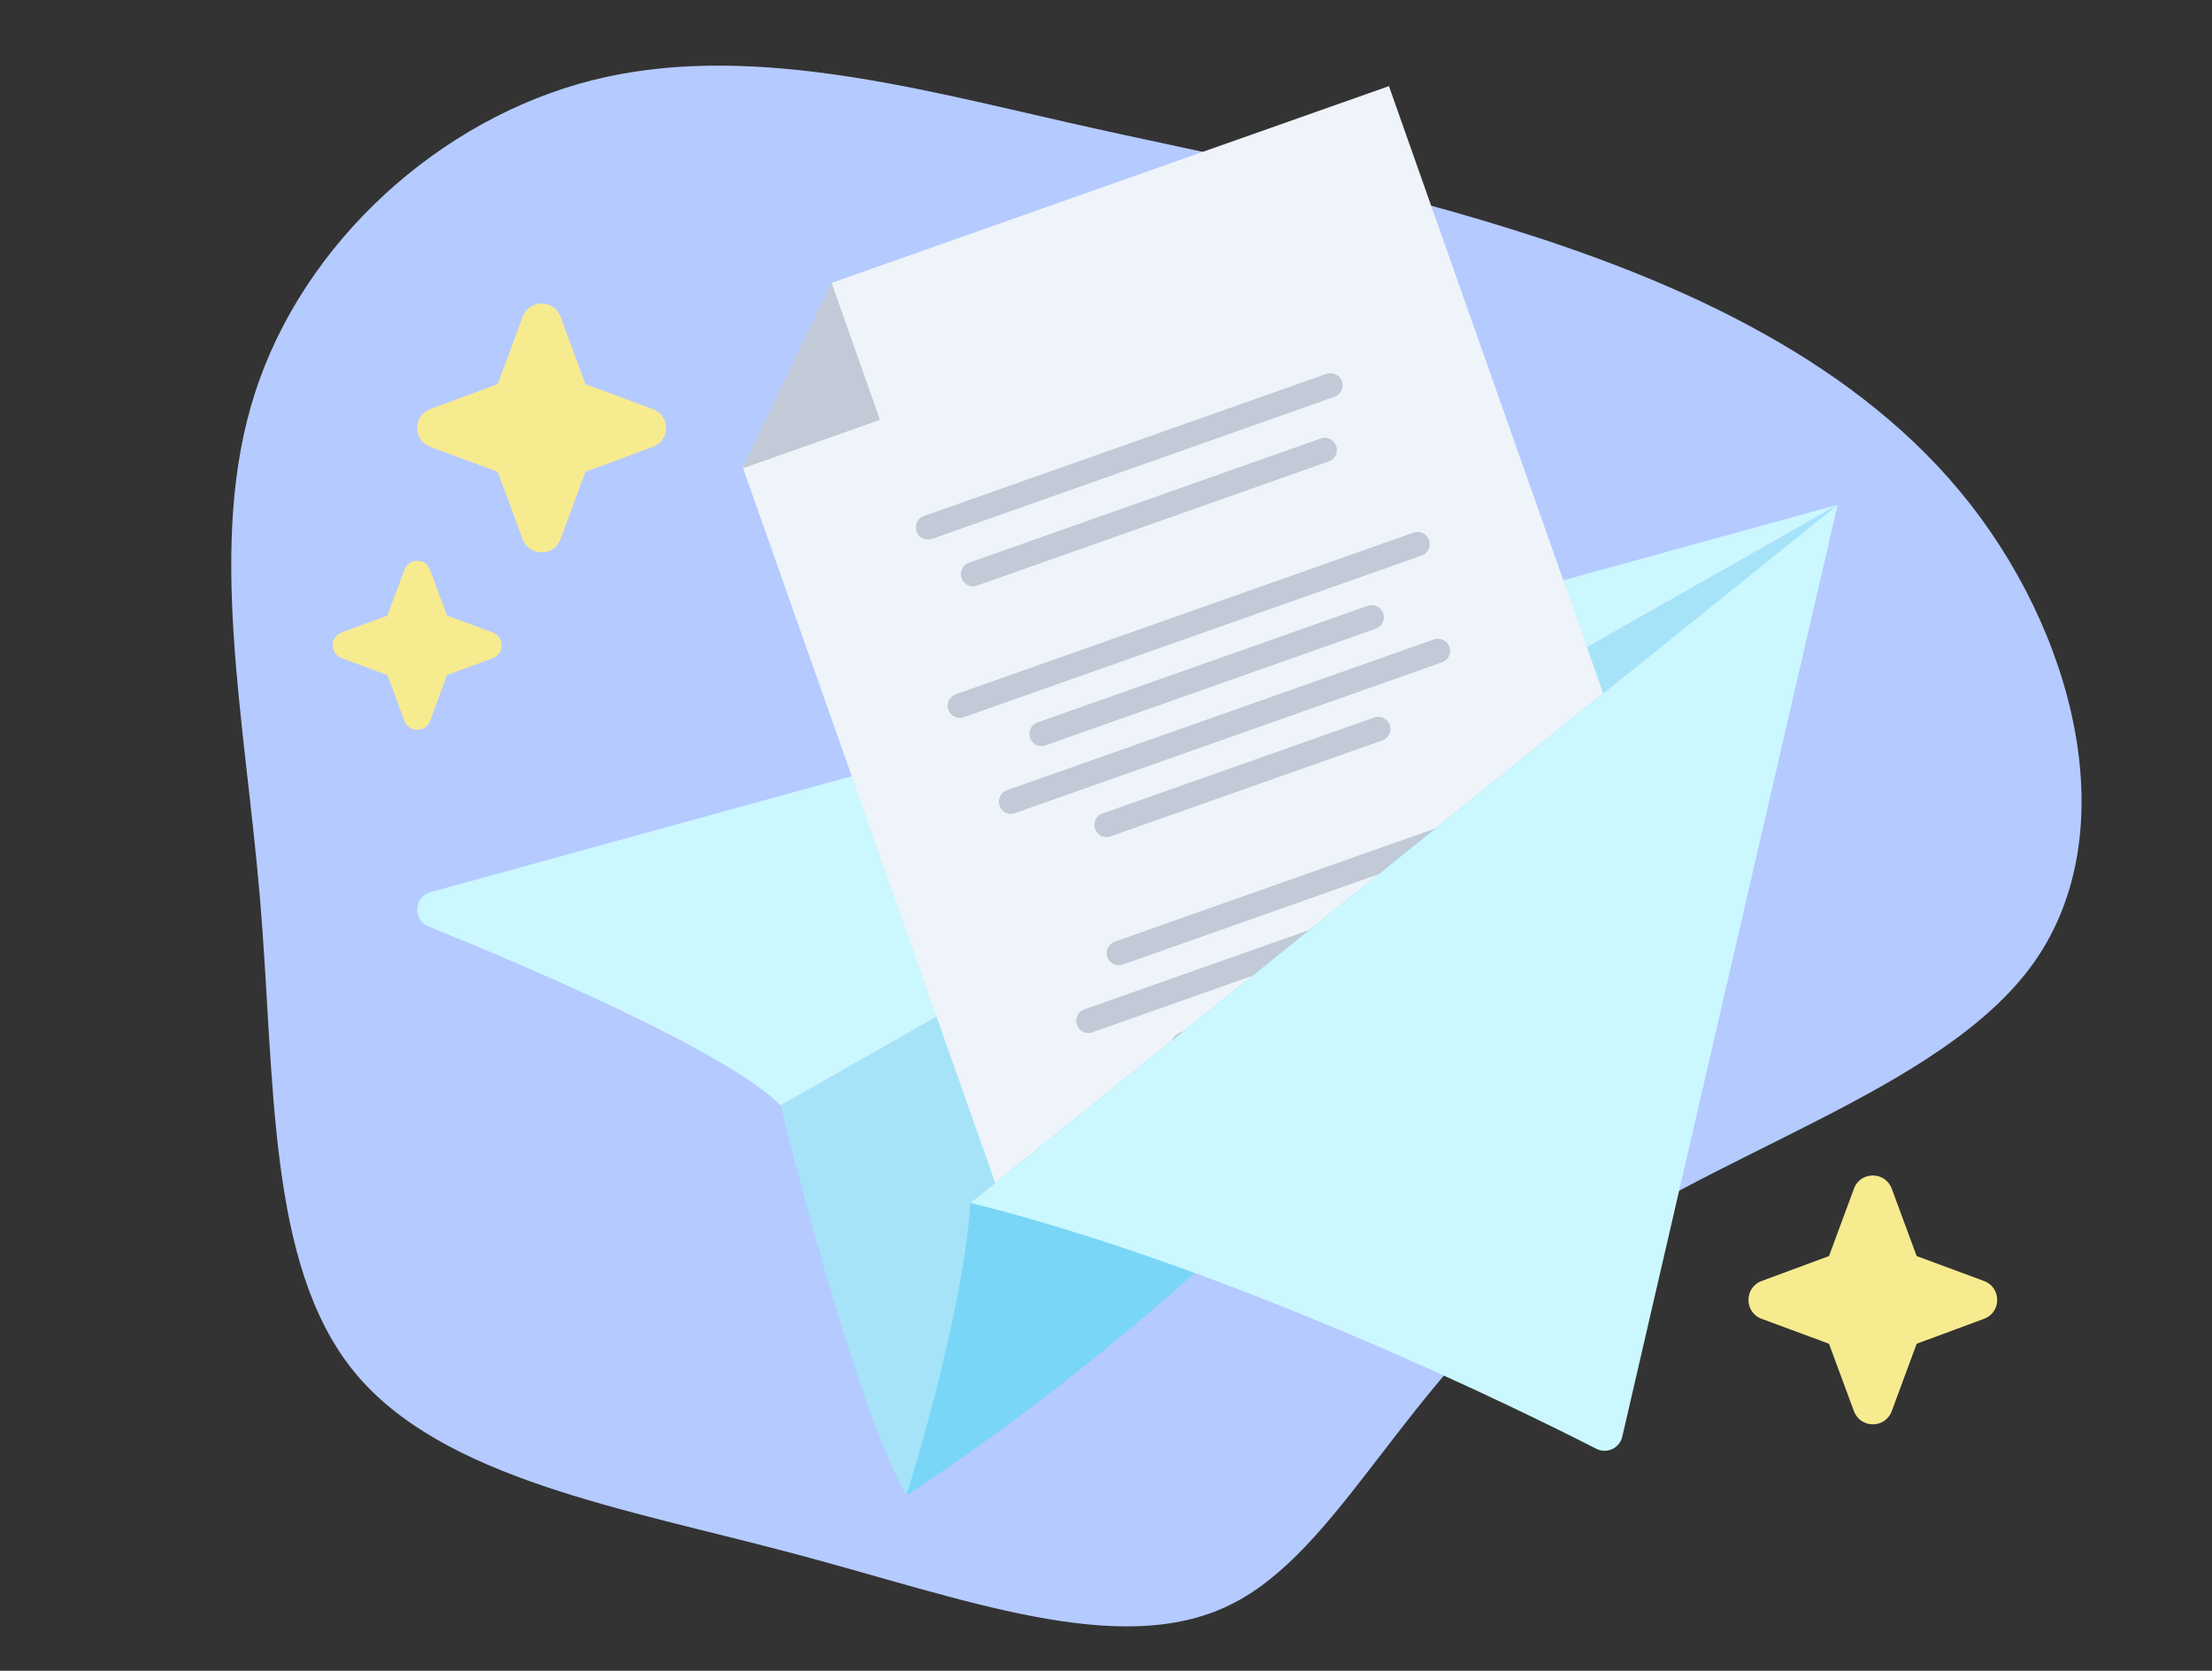
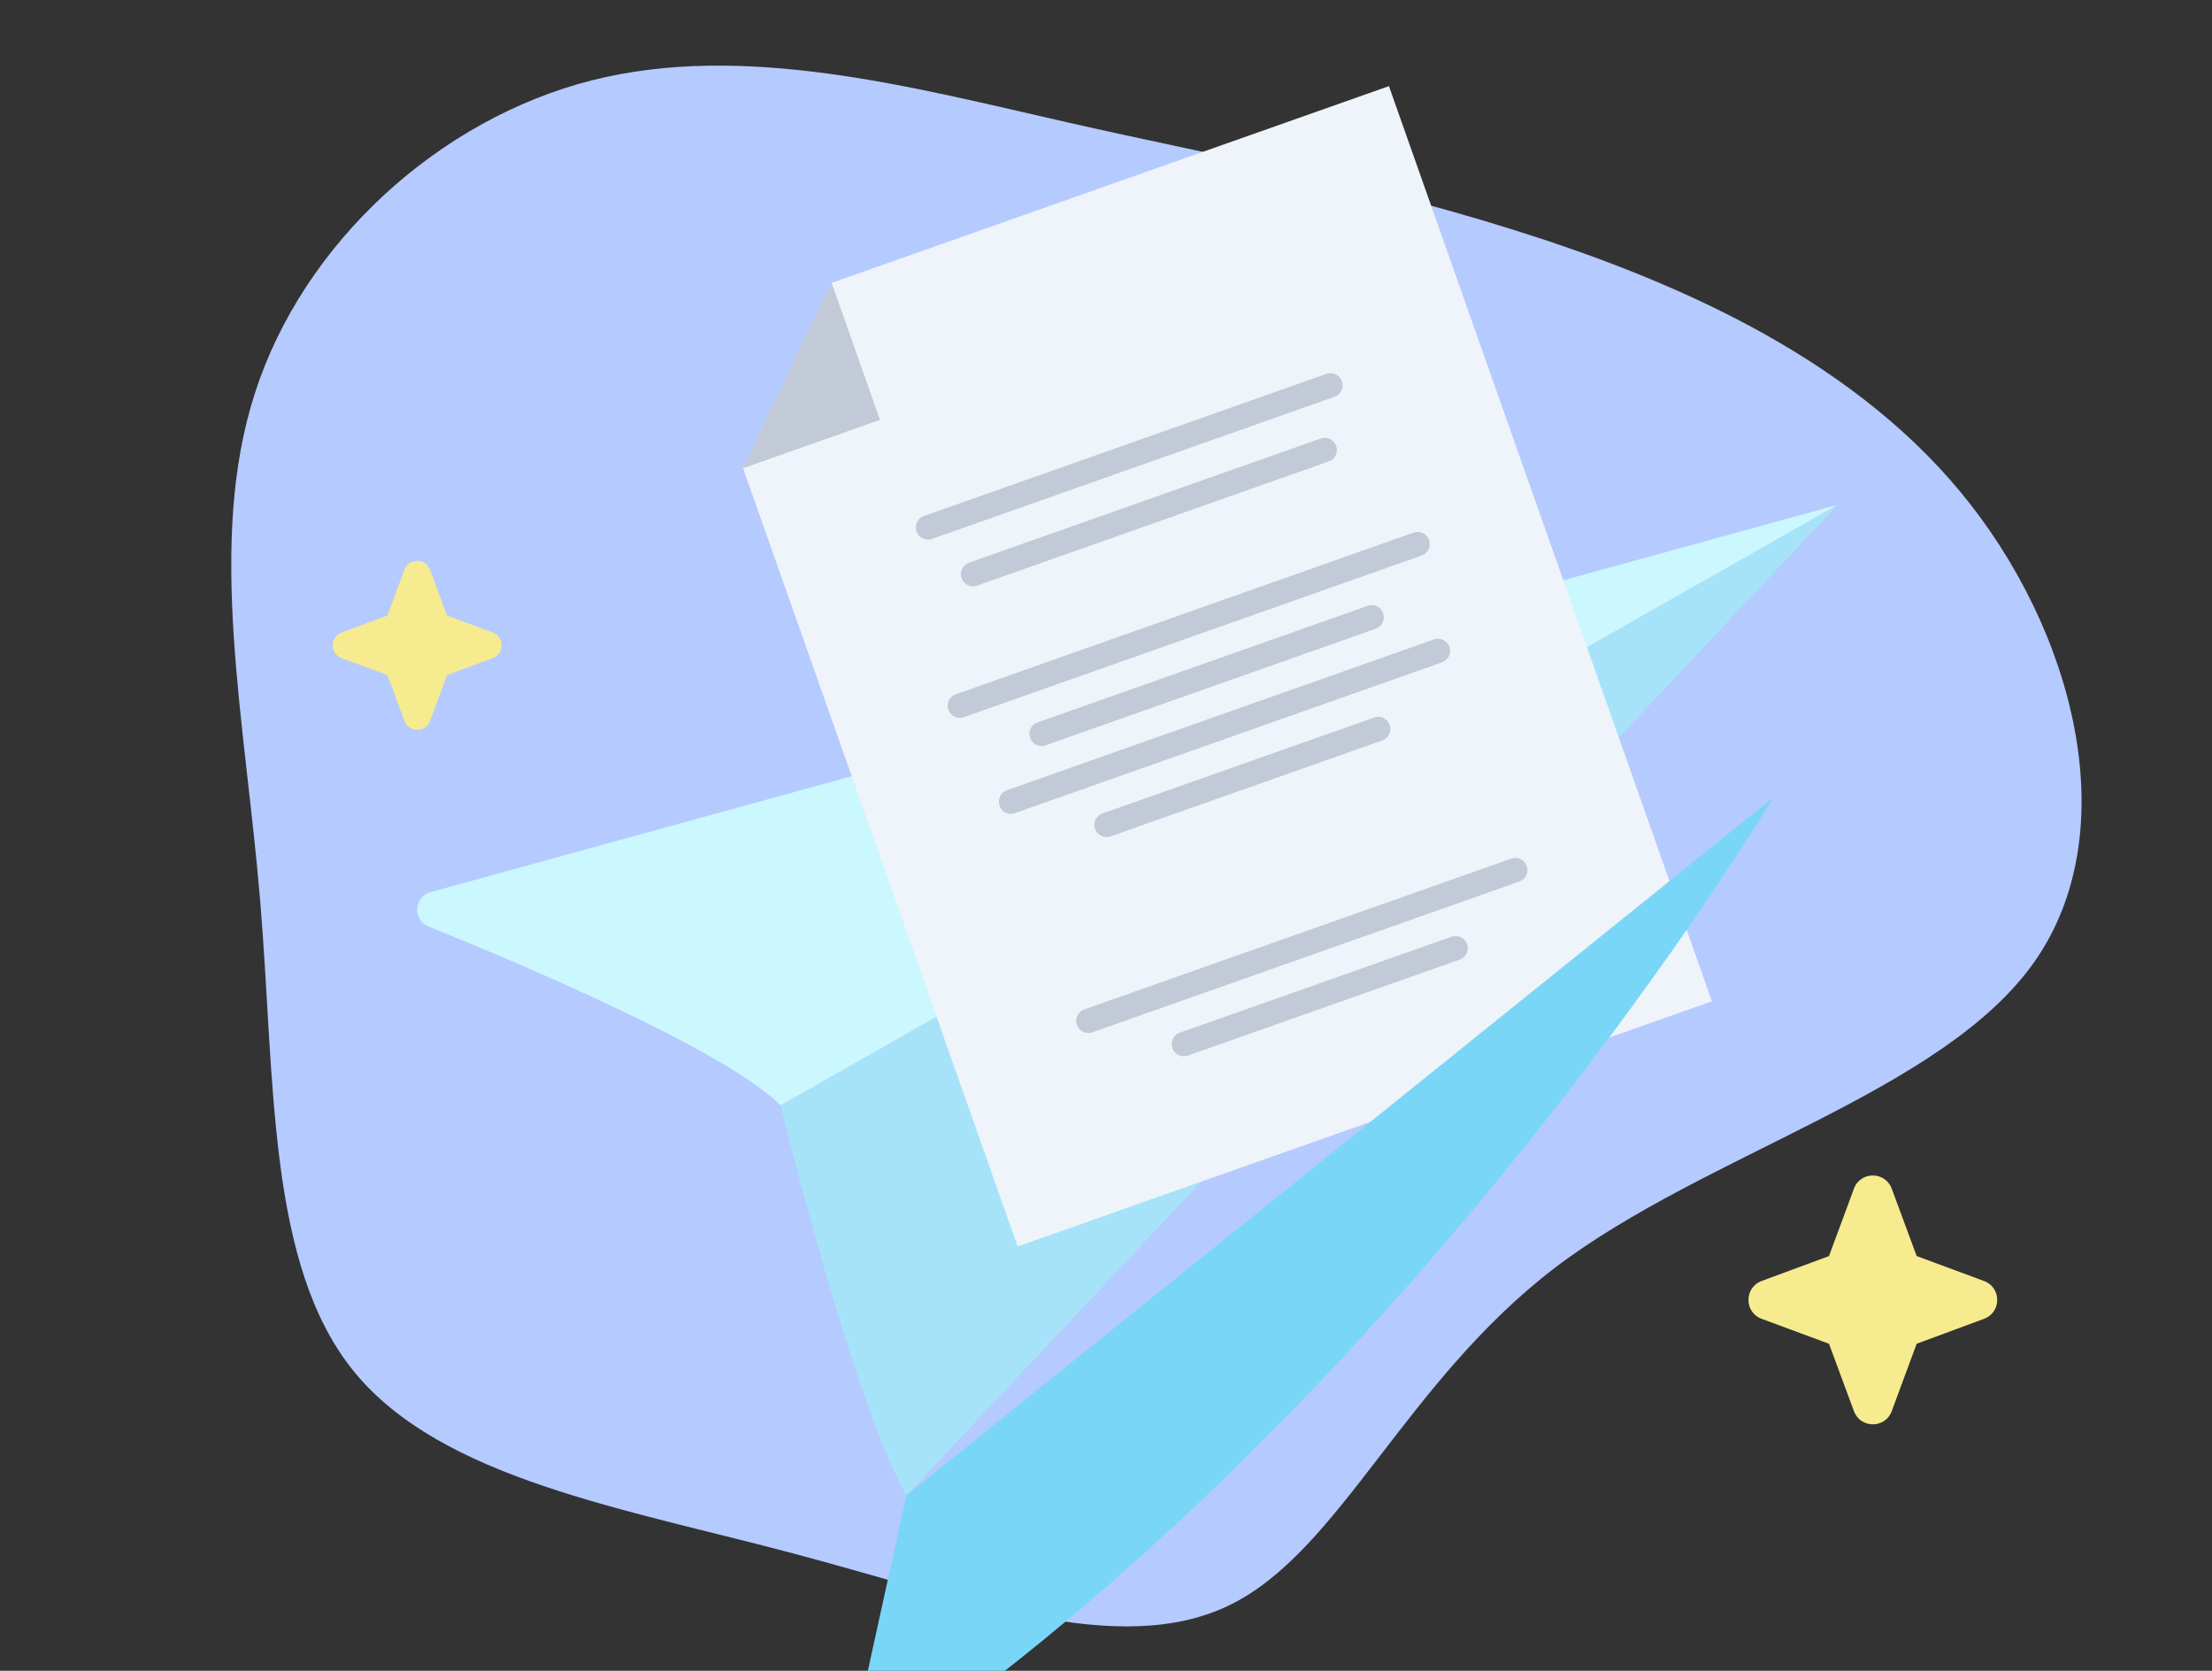
<svg xmlns="http://www.w3.org/2000/svg" id="Layer_1" width="490.0" height="370.0" viewBox="0.0 0.0 490.0 370.0">
  <rect x="0.0" y="0.0" width="490.0" height="370.0" fill="#333333" stroke="none" />
  <path d="M57.621,199.336c-3.343-40.02-11.903-79.143-1.125-112.348,10.726-33.272,40.789-60.626,74.621-69.199,33.832-8.573,71.434,1.633,105.302,9.301,33.749,7.654,63.698,12.821,98.341,23.646,34.643,10.825,74.019,27.493,99.444,58.113,25.372,30.554,36.832,75.247,16.379,104.26-20.44,28.894-72.755,42.294-106.066,67.586-33.325,25.411-47.661,62.833-72.077,74.727-24.43,12.013-58.954-1.385-96.465-11.34-37.563-10.022-78.06-16.537-97.491-40.266-19.378-23.663-17.506-64.58-20.863-104.481" fill="#b5caff" />
  <g>
    <g>
      <path d="M172.914,244.774s15.914,65.361,27.849,86.39l206.312-219.385-234.162,132.995Z" fill="#a6e3f9" />
      <path d="M172.914,244.774l234.162-132.995L95.387,197.559c-3.714,1.022-4.02,6.17-.449,7.615,21.124,8.55,65.941,27.564,77.977,39.6Z" fill="#cbf7ff" />
    </g>
    <g>
      <polygon points="184.194 62.658 164.587 103.659 225.432 276.032 379.221 221.747 307.679 19.07 184.194 62.658" fill="#eef4f9" />
      <polygon points="184.194 62.658 194.891 92.962 164.587 103.659 184.194 62.658" fill="#ccc" />
      <polygon points="184.194 62.658 194.891 92.962 164.587 103.659 184.194 62.658" fill="#c1cad6" />
      <line x1="205.564" y1="116.806" x2="294.732" y2="85.331" fill="none" stroke="#c1cad6" stroke-linecap="round" stroke-linejoin="round" stroke-width="5.378" />
      <line x1="215.551" y1="127.144" x2="293.448" y2="99.648" fill="none" stroke="#c1cad6" stroke-linecap="round" stroke-linejoin="round" stroke-width="5.378" />
      <line x1="223.962" y1="177.525" x2="318.527" y2="144.144" fill="none" stroke="#c1cad6" stroke-linecap="round" stroke-linejoin="round" stroke-width="5.378" />
      <line x1="212.617" y1="156.285" x2="314.024" y2="120.49" fill="none" stroke="#c1cad6" stroke-linecap="round" stroke-linejoin="round" stroke-width="5.378" />
      <line x1="245.11" y1="182.682" x2="305.302" y2="161.435" fill="none" stroke="#c1cad6" stroke-linecap="round" stroke-linejoin="round" stroke-width="5.378" />
      <line x1="230.713" y1="162.519" x2="303.852" y2="136.702" fill="none" stroke="#c1cad6" stroke-linecap="round" stroke-linejoin="round" stroke-width="5.378" />
      <line x1="241.096" y1="226.067" x2="335.662" y2="192.687" fill="none" stroke="#c1cad6" stroke-linecap="round" stroke-linejoin="round" stroke-width="5.378" />
      <line x1="262.245" y1="231.224" x2="322.437" y2="209.977" fill="none" stroke="#c1cad6" stroke-linecap="round" stroke-linejoin="round" stroke-width="5.378" />
-       <line x1="247.848" y1="211.062" x2="320.987" y2="185.245" fill="none" stroke="#c1cad6" stroke-linecap="round" stroke-linejoin="round" stroke-width="5.378" />
    </g>
    <g>
-       <path d="M200.764,331.164s12.504-39.216,14.209-64.792l192.104-154.592s-82.283,138.319-206.312,219.385Z" fill="#7ad6f7" />
-       <path d="M214.973,266.372l192.104-154.592-47.71,206.375c-.59,2.553-3.412,3.876-5.746,2.686-17.269-8.807-80.442-39.916-138.647-54.468Z" fill="#cbf7ff" />
+       <path d="M200.764,331.164l192.104-154.592s-82.283,138.319-206.312,219.385Z" fill="#7ad6f7" />
    </g>
  </g>
-   <path d="M124.16,70.14l5.524,14.927,14.927,5.524c3.886,1.438,3.886,6.934,0,8.372l-14.927,5.524-5.524,14.927c-1.438,3.886-6.934,3.886-8.372,0l-5.524-14.927-14.927-5.524c-3.886-1.438-3.886-6.934,0-8.372l14.927-5.524,5.524-14.927c1.438-3.886,6.934-3.886,8.372,0Z" fill="#f7eb90" />
  <path d="M419.054,263.232l5.524,14.927,14.927,5.524c3.886,1.438,3.886,6.934,0,8.372l-14.927,5.524-5.524,14.927c-1.438,3.886-6.934,3.886-8.372,0l-5.524-14.927-14.927-5.524c-3.886-1.438-3.886-6.934,0-8.372l14.927-5.524,5.524-14.927c1.438-3.886,6.934-3.886,8.372,0Z" fill="#f7eb90" />
  <path d="M95.265,126.182l3.751,10.137,10.137,3.751c2.639.976,2.639,4.708,0,5.685l-10.137,3.751-3.751,10.137c-.976,2.639-4.708,2.639-5.685,0l-3.751-10.137-10.137-3.751c-2.639-.976-2.639-4.708,0-5.685l10.137-3.751,3.751-10.137c.976-2.639,4.708-2.639,5.685,0Z" fill="#f7eb90" />
</svg>